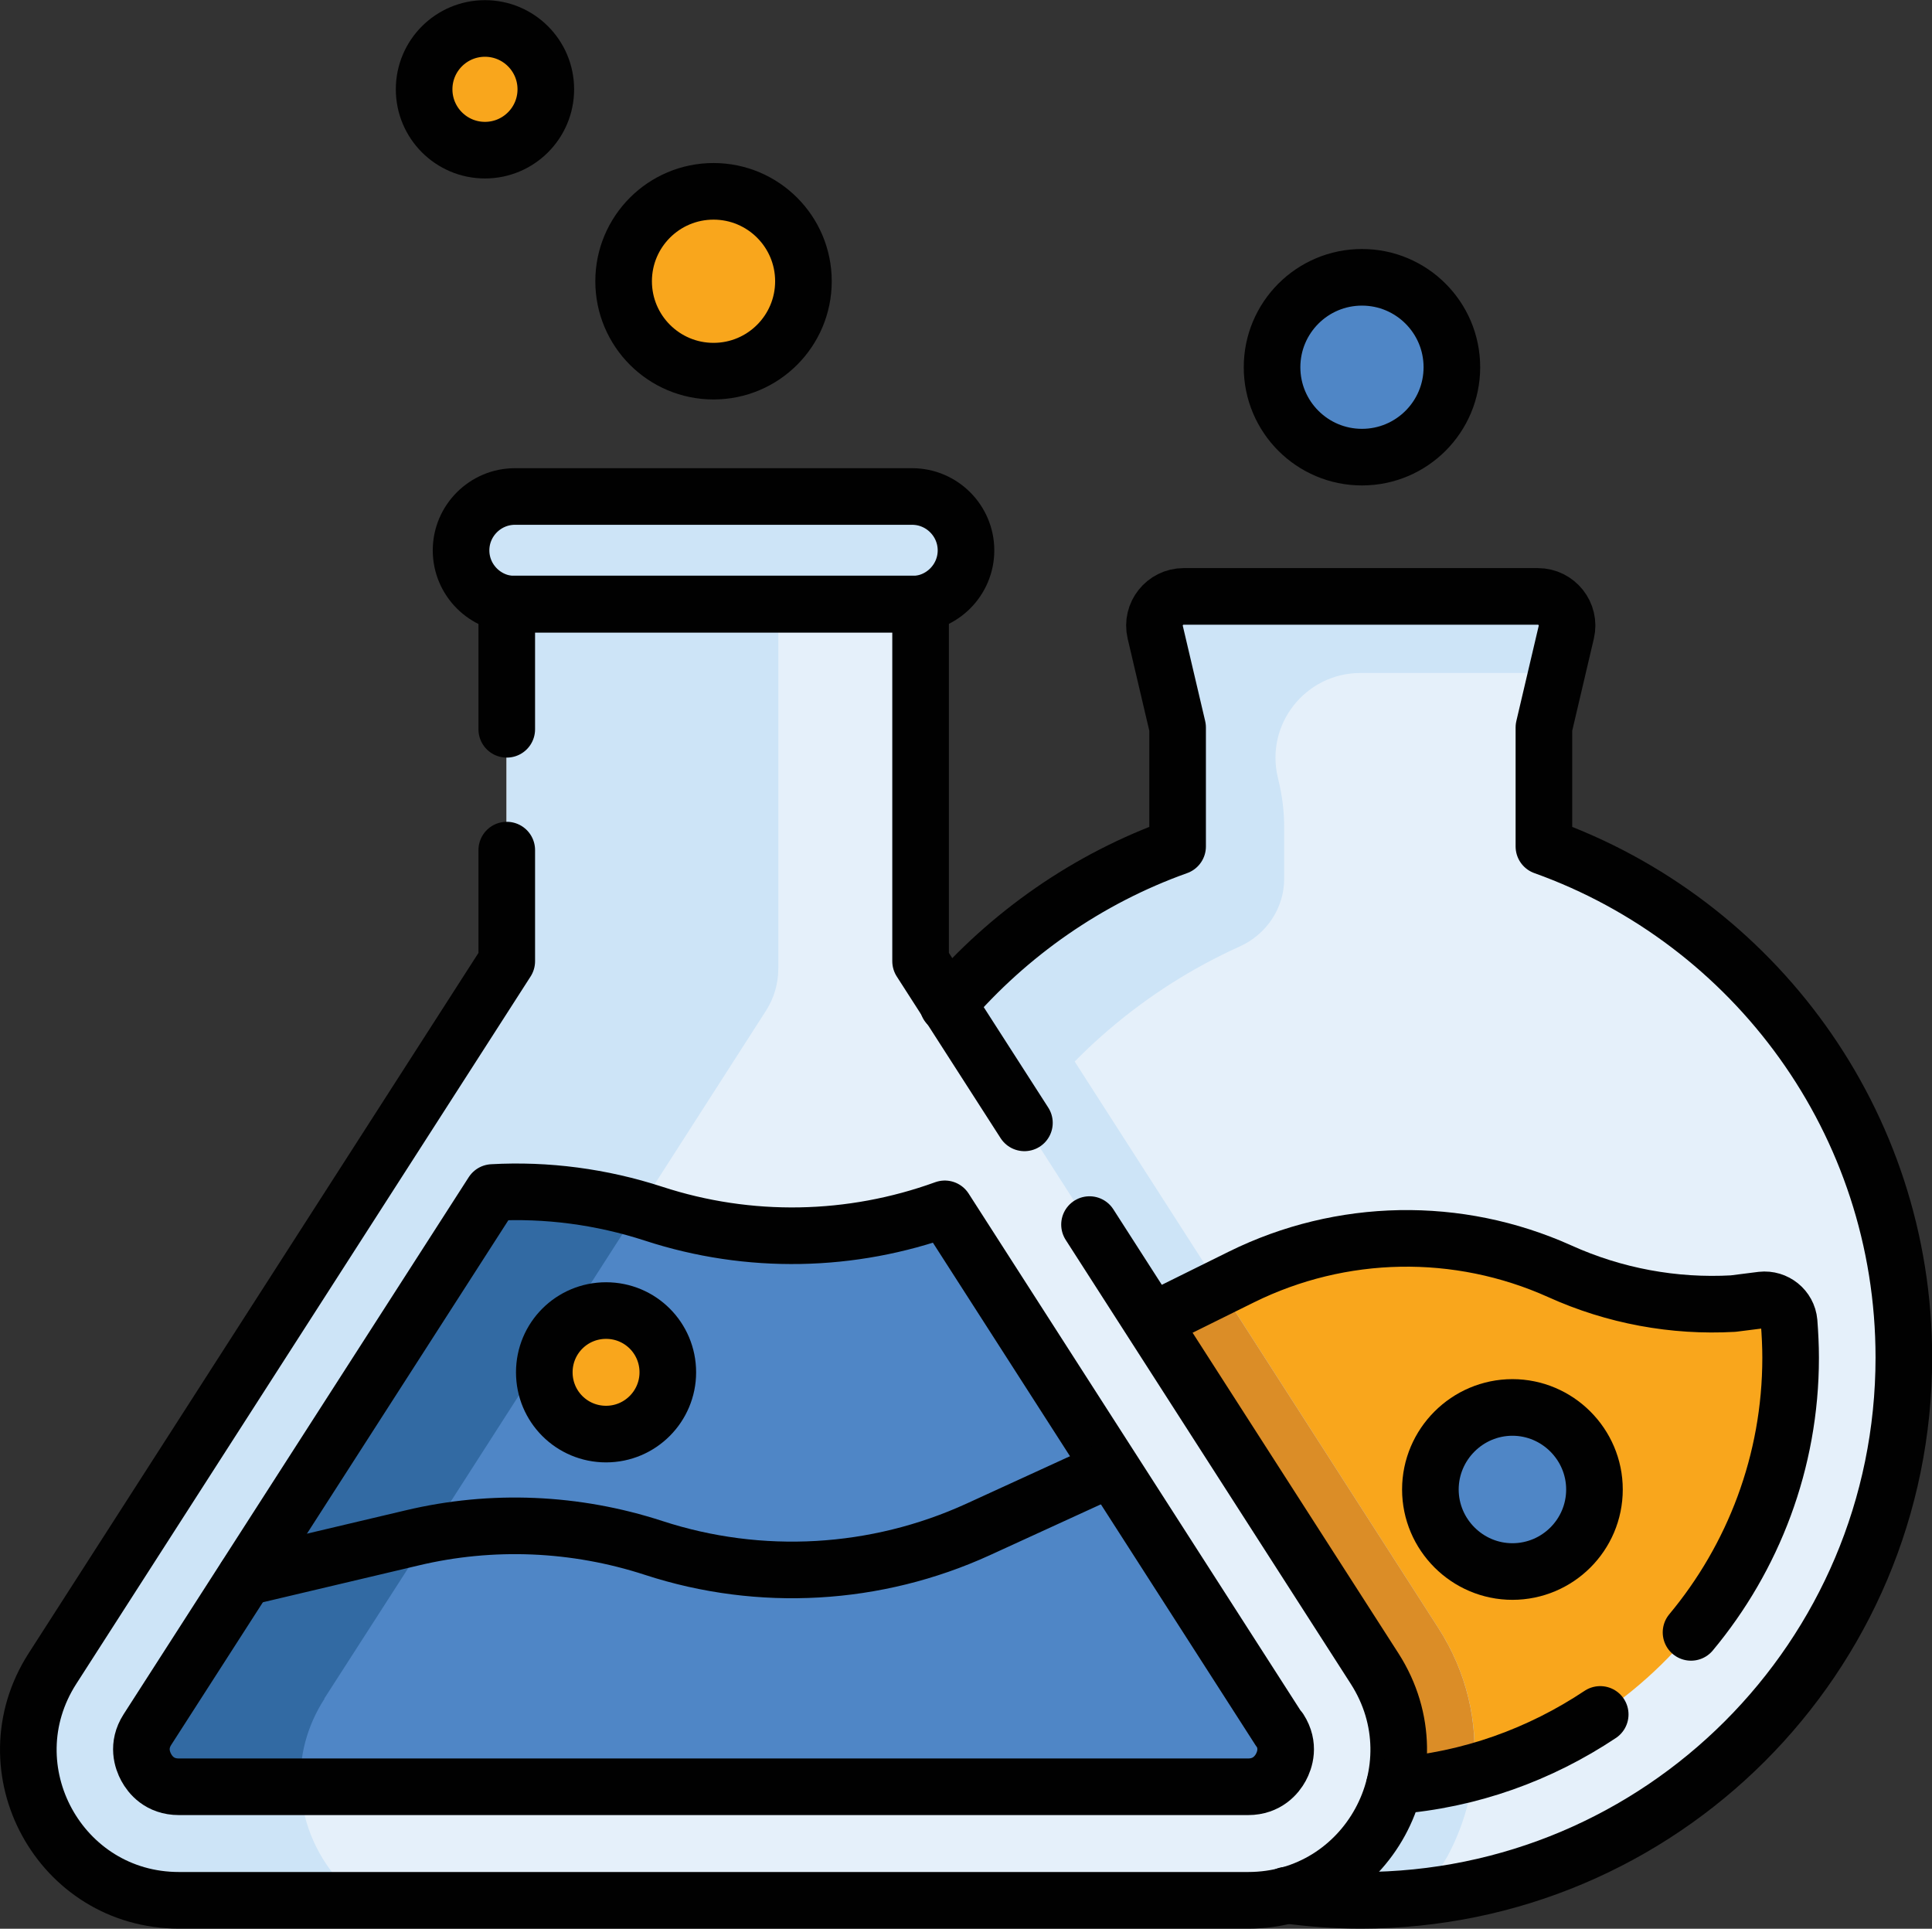
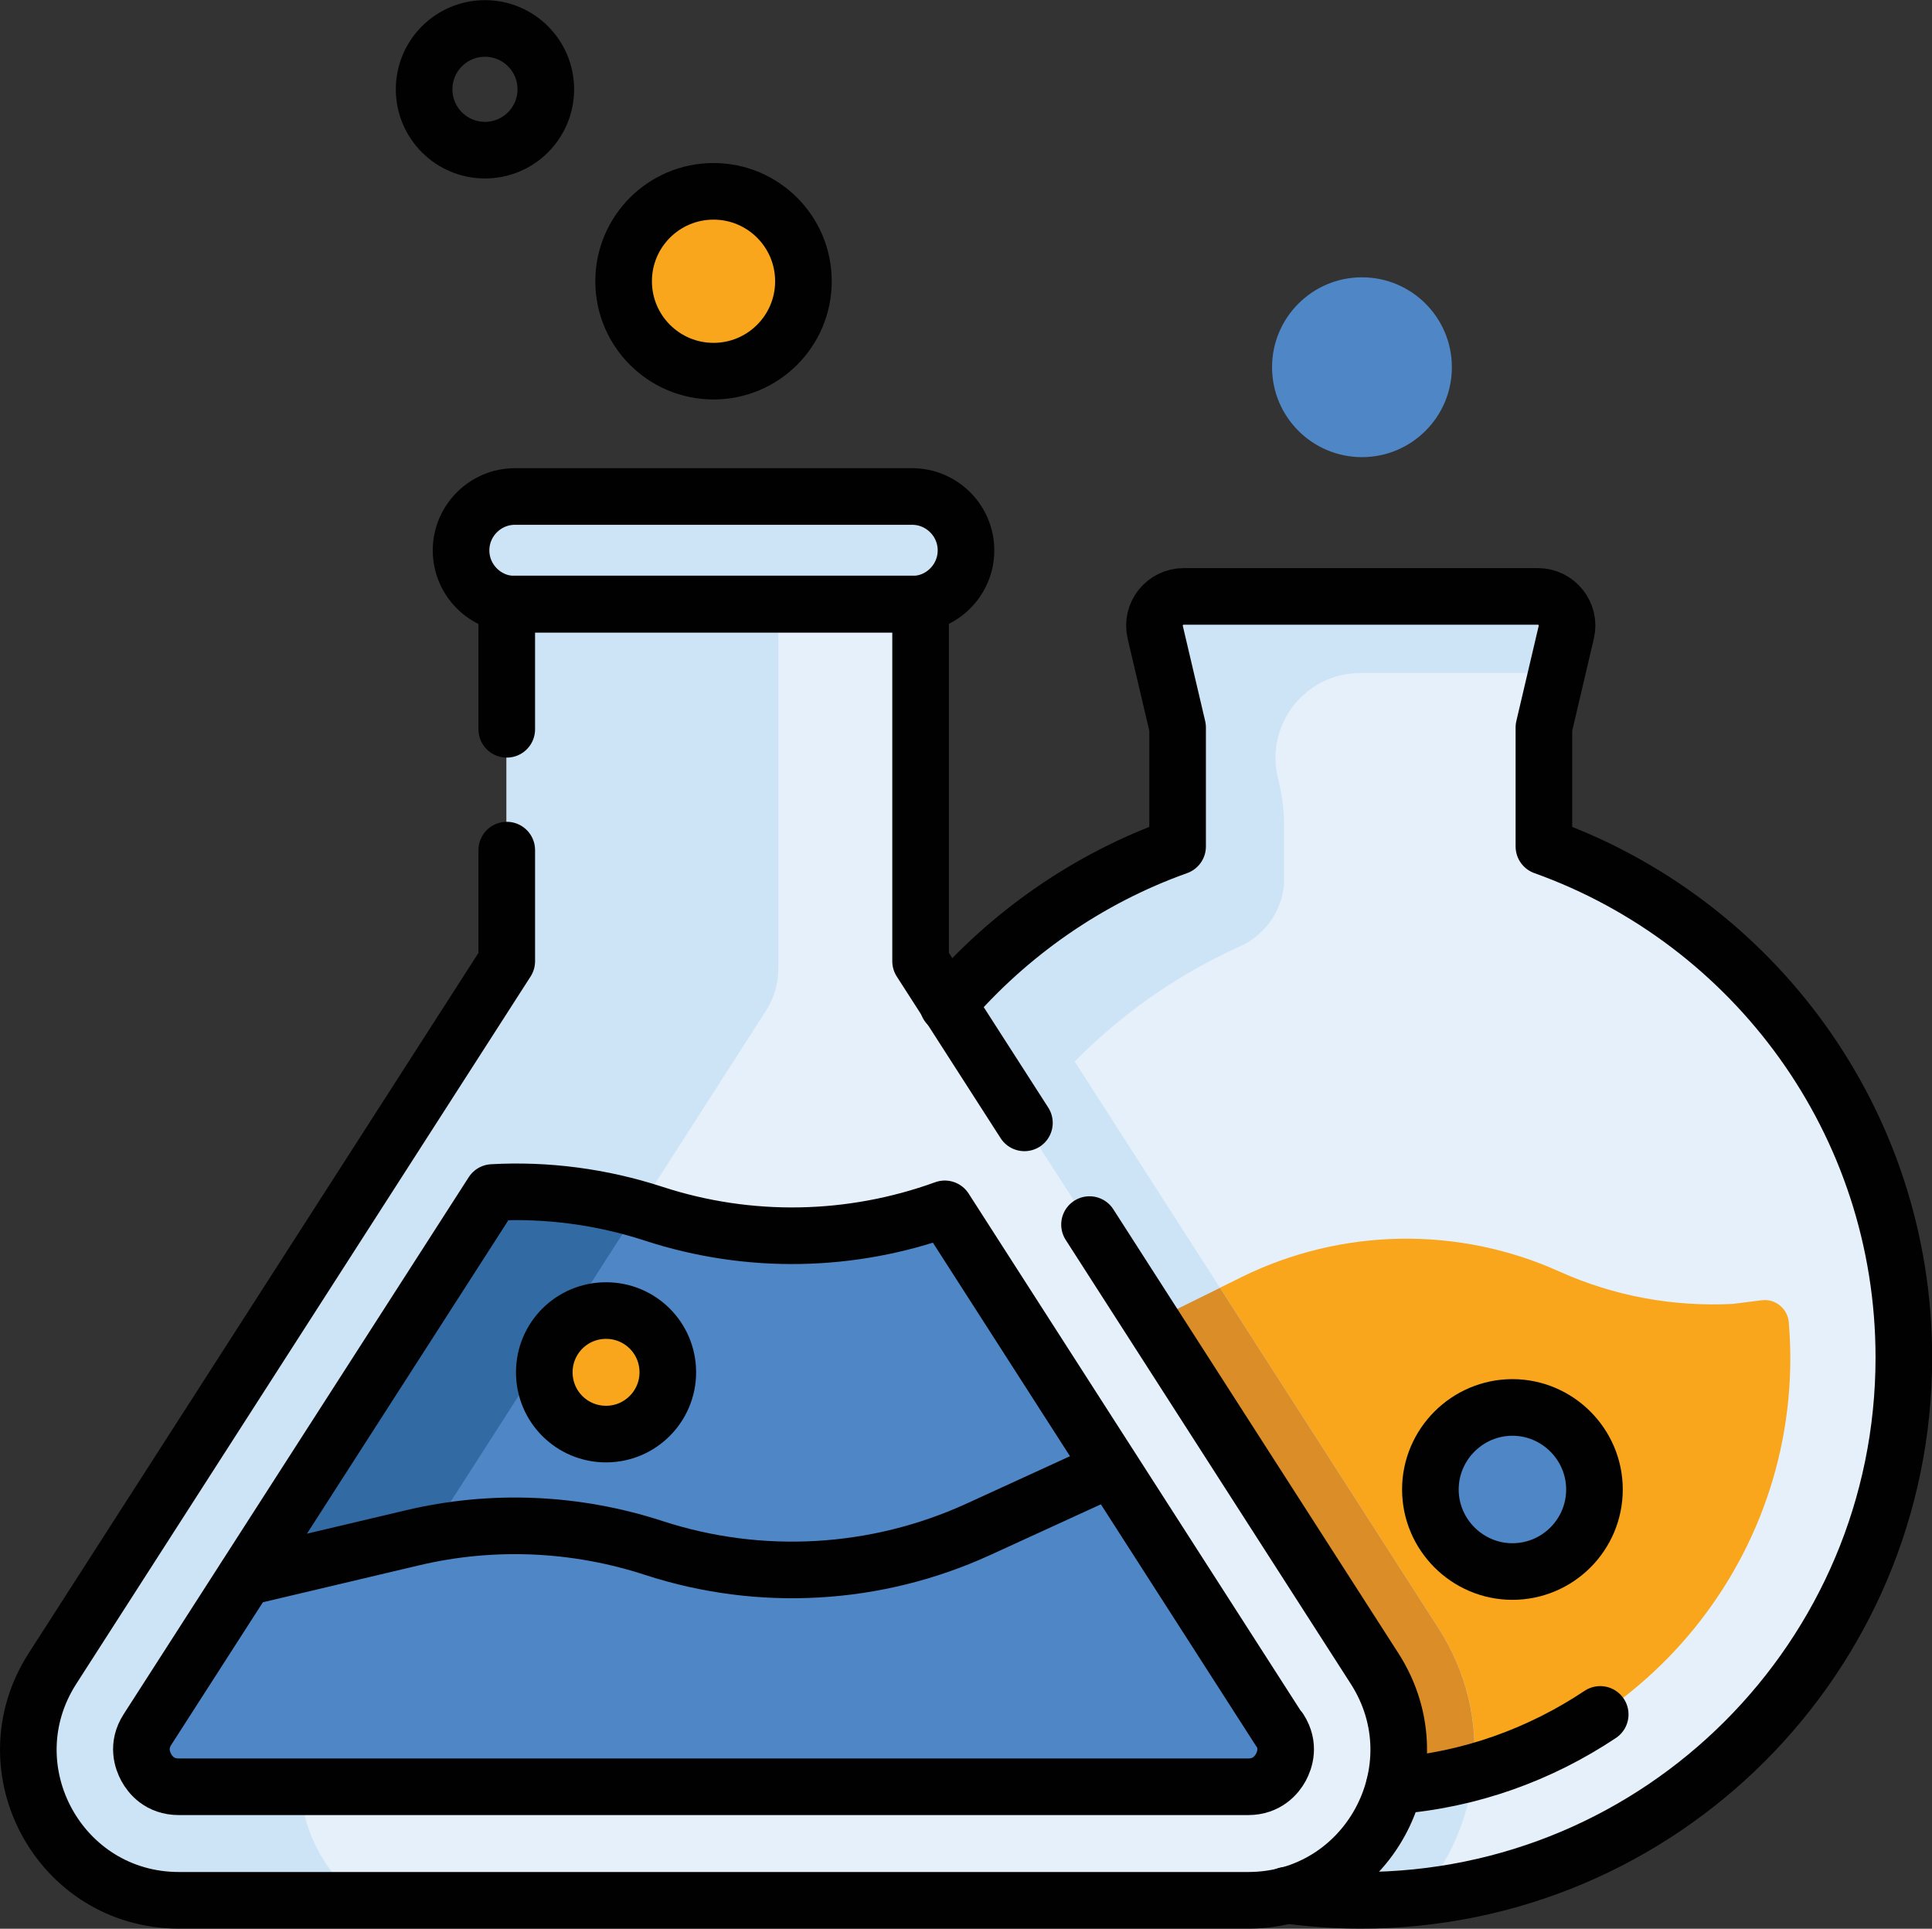
<svg xmlns="http://www.w3.org/2000/svg" id="Layer_1" viewBox="0 0 63.82 63.71">
  <rect x="0" y="0" width="63.82" height="63.71" fill="#333333" stroke="none" />
  <defs>
    <style>.cls-1{fill:none;stroke:#010101;stroke-linecap:round;stroke-linejoin:round;stroke-width:1.87px;}.cls-2{fill:#f599a0;}.cls-2,.cls-3,.cls-4,.cls-5,.cls-6,.cls-7,.cls-8,.cls-9{stroke-width:0px;}.cls-3{fill:#f9a61c;}.cls-4{fill:#4f86c6;}.cls-5{fill:#db8d27;}.cls-6{fill:#cde4f7;}.cls-7{fill:#326aa3;}.cls-8{fill:#e5f0fa;}.cls-9{fill:#68c395;}</style>
  </defs>
  <path id="path1941" class="cls-8" d="M51.18,28.28c-.1-.04-.17-.14-.18-.25v-.07s0-3.93,0-3.93l.74-3.15c.14-.6-.32-1.18-.94-1.18h-11.7c-.62,0-1.08.58-.94,1.18l.74,3.15v3.93c0,.11-.07.21-.18.25-6.97,2.52-11.95,9.2-11.93,17.05.03,9.97,8.1,18,18.06,18,9.97,0,18.06-8.09,18.06-18.06,0-7.76-4.89-14.37-11.76-16.93" />
  <path id="path1945" class="cls-6" d="M30.31,47.79c-.02-7.36,4.35-13.69,10.65-16.53.88-.4,1.46-1.27,1.46-2.23v-1.71c0-.51-.06-1.01-.18-1.51l-.03-.13c-.42-1.76.92-3.45,2.73-3.45h6.49l.32-1.34c.14-.6-.32-1.18-.94-1.18h-11.7c-.62,0-1.08.58-.94,1.18l.74,3.15v3.93c0,.11-.07.21-.18.25-6.97,2.52-11.95,9.2-11.93,17.05.02,6.79,3.77,12.68,9.31,15.75-3.56-3.29-5.8-7.99-5.82-13.23" />
  <path id="path1949" class="cls-3" d="M38.05,43.65l2.95-1.46c3.3-1.63,7.16-1.7,10.51-.19,1.82.82,3.78,1.17,5.73,1.07l.95-.12c.45-.06.86.27.9.73.03.39.05.78.05,1.18,0,7.45-5.78,13.58-13.09,14.14h-11.32v-15.08l3.31-.26Z" />
  <path id="path1953" class="cls-9" d="M48.02,58.7c.22-1.57-.13-3.19-1.04-4.59l-7.25-11.29-1.69.83-3.31.26v15.08h11.32c.67-.05,1.32-.15,1.96-.29" />
  <path id="path1957" class="cls-6" d="M47.78,61.38c1.33-2.43,1.23-5.28-.27-7.61l-14.33-22.32c-3.91,3.32-6.38,8.28-6.36,13.81.03,9.97,8.1,18,18.06,18,.51,0,1.01-.02,1.51-.06.54-.52,1.01-1.14,1.39-1.83" />
  <path id="path1961" class="cls-5" d="M48.67,58.54c.17-1.64-.22-3.31-1.16-4.77l-7.21-11.23-2.25,1.11-3.31.26v15.08h11.32c.9-.07,1.77-.22,2.61-.45" />
  <path id="path1965" class="cls-8" d="M45.41,55.12c2.12,3.31-.25,7.65-4.18,7.65H5.91c-3.93,0-6.3-4.34-4.18-7.65l14.59-22.73c.27-.42.41-.9.41-1.4v-12.78h13.67v12.78c0,.5.14.98.41,1.4l14.59,22.73Z" />
  <path id="path1969" class="cls-6" d="M25.72,20.01v-.82h-8.98v11.8c0,.5-.14.98-.41,1.4L1.73,55.12c-2.12,3.31.25,7.65,4.18,7.65h5.99c-1.94-1.48-2.68-4.32-1.19-6.65l14.59-22.73c.27-.42.41-.9.41-1.4v-11.98h0Z" />
  <path id="path1973" class="cls-2" d="M42.26,57.14c.34.53.17,1.01.04,1.25-.13.24-.44.64-1.08.64H5.91c-.63,0-.95-.4-1.08-.64-.13-.24-.3-.72.04-1.25l11-17.13c.25-.4.69-.63,1.16-.63,1.54,0,3.07.24,4.55.72h0c2.82.92,5.83.96,8.65.15.59-.17,1.22.06,1.55.57l10.48,16.31Z" />
  <path id="path1977" class="cls-4" d="M42.26,57.14c.34.53.17,1.01.04,1.25-.13.24-.44.64-1.08.64H5.91c-.63,0-.95-.4-1.08-.64-.13-.24-.3-.72.04-1.25l11-17.13c.25-.4.69-.63,1.16-.63,1.54,0,3.07.24,4.55.72h0c2.82.92,5.83.96,8.65.15.59-.17,1.22.06,1.55.57l10.48,16.31Z" />
  <path id="path1981" class="cls-7" d="M10.71,56.11l10.38-16.17c-1.32-.38-2.69-.57-4.05-.57-.47,0-.91.24-1.16.63l-11,17.13c-.34.53-.17,1.01-.05,1.25.13.24.44.64,1.08.64h4.02c-.05-.97.19-1.98.79-2.91" />
  <path id="path1985" class="cls-4" d="M42.26,57.14c.34.53.17,1.01.04,1.25-.13.24-.44.64-1.08.64H5.91c-.63,0-.95-.4-1.08-.64-.13-.24-.3-.72.04-1.25l3.23-5.03,5.5-1.3c2.64-.63,5.4-.51,7.98.33,1.49.48,3.03.72,4.57.72,2.1,0,4.2-.45,6.15-1.34l4.3-1.97.09-.06,5.56,8.65Z" />
-   <path id="path1989" class="cls-7" d="M10.71,56.11l3.5-5.44c-.2.04-.4.08-.6.13l-5.5,1.3-3.23,5.03c-.34.53-.17,1.01-.05,1.25.13.24.44.64,1.08.64h4.02c-.05-.97.19-1.98.79-2.91" />
  <path id="path1993" class="cls-6" d="M30.13,19.96h-13.12c-.98,0-1.78-.8-1.78-1.78s.8-1.78,1.78-1.78h13.12c.98,0,1.78.8,1.78,1.78s-.8,1.78-1.78,1.78" />
  <path id="path1997" class="cls-4" d="M52.67,49.2c0,1.5-1.22,2.71-2.71,2.71s-2.71-1.22-2.71-2.71,1.22-2.71,2.71-2.71,2.71,1.22,2.71,2.71" />
  <path id="path2001" class="cls-3" d="M22.06,45.33c0,1.12-.91,2.04-2.04,2.04s-2.04-.91-2.04-2.04.91-2.04,2.04-2.04,2.04.91,2.04,2.04" />
  <path id="path2005" class="cls-3" d="M26.54,9.29c0,1.64-1.33,2.97-2.97,2.97s-2.97-1.33-2.97-2.97,1.33-2.97,2.97-2.97,2.97,1.33,2.97,2.97" />
  <path id="path2009" class="cls-4" d="M47.96,12.13c0,1.64-1.33,2.97-2.97,2.97s-2.97-1.33-2.97-2.97,1.33-2.97,2.97-2.97,2.97,1.33,2.97,2.97" />
-   <path id="path2013" class="cls-3" d="M18.03,2.95c0,1.11-.9,2.01-2.01,2.01s-2.01-.9-2.01-2.01.9-2.01,2.01-2.01,2.01.9,2.01,2.01" />
  <path id="path2017" class="cls-1" d="M16.74,28.08v3.67L1.73,55.12c-2.12,3.31.25,7.65,4.18,7.65h35.32c3.93,0,6.3-4.34,4.18-7.65l-9.42-14.67" />
  <path id="path2021" class="cls-1" d="M33.84,37.09l-3.43-5.34v-11.8h-13.67v4.14" />
  <path id="path2025" class="cls-1" d="M42.26,57.14l-11.05-17.21c-3.09,1.12-6.47,1.19-9.62.16h0c-1.72-.56-3.53-.8-5.32-.7l-11.4,17.74c-.34.53-.17,1.01-.04,1.25.13.24.44.64,1.08.64h35.32c.63,0,.95-.4,1.08-.64.13-.24.3-.72-.04-1.25Z" />
  <path id="path2029" class="cls-1" d="M8.11,52.1l5.5-1.3c2.64-.63,5.4-.51,7.98.33,3.52,1.15,7.35.93,10.72-.61l4.3-1.97" />
  <path id="path2033" class="cls-1" d="M42.5,62.6c.8.11,1.62.17,2.46.17,9.9,0,17.93-8.03,17.93-17.93,0-7.78-4.96-14.4-11.89-16.88v-3.93l.74-3.15c.14-.6-.32-1.18-.94-1.18h-11.7c-.62,0-1.08.58-.94,1.18l.74,3.15v3.93c-2.97,1.06-5.58,2.89-7.59,5.23" />
  <path id="path2037" class="cls-1" d="M30.13,19.96h-13.12c-.98,0-1.78-.8-1.78-1.78s.8-1.78,1.78-1.78h13.12c.98,0,1.78.8,1.78,1.78s-.8,1.78-1.78,1.78Z" />
  <path id="path2041" class="cls-1" d="M46.06,58.99c2.5-.19,4.82-1.04,6.8-2.36" />
-   <path id="path2045" class="cls-1" d="M55.86,53.92c2.05-2.46,3.29-5.63,3.29-9.07,0-.39-.02-.79-.05-1.18-.04-.45-.45-.78-.9-.73l-.95.12c-1.95.11-3.92-.25-5.73-1.07h0c-3.36-1.51-7.21-1.44-10.51.19l-2.95,1.46" />
  <path id="path2049" class="cls-1" d="M52.67,49.2c0,1.5-1.22,2.71-2.71,2.71s-2.71-1.22-2.71-2.71,1.22-2.71,2.71-2.71,2.71,1.22,2.71,2.71Z" />
  <path id="path2053" class="cls-1" d="M22.06,45.33c0,1.12-.91,2.04-2.04,2.04s-2.04-.91-2.04-2.04.91-2.04,2.04-2.04,2.04.91,2.04,2.04Z" />
  <path id="path2057" class="cls-1" d="M26.54,9.29c0,1.64-1.33,2.97-2.97,2.97s-2.97-1.33-2.97-2.97,1.33-2.97,2.97-2.97,2.97,1.33,2.97,2.97Z" />
-   <path id="path2061" class="cls-1" d="M47.96,12.13c0,1.64-1.33,2.97-2.97,2.97s-2.97-1.33-2.97-2.97,1.33-2.97,2.97-2.97,2.97,1.33,2.97,2.97Z" />
  <path id="path2065" class="cls-1" d="M18.03,2.95c0,1.11-.9,2.01-2.01,2.01s-2.01-.9-2.01-2.01.9-2.01,2.01-2.01,2.01.9,2.01,2.01Z" />
</svg>